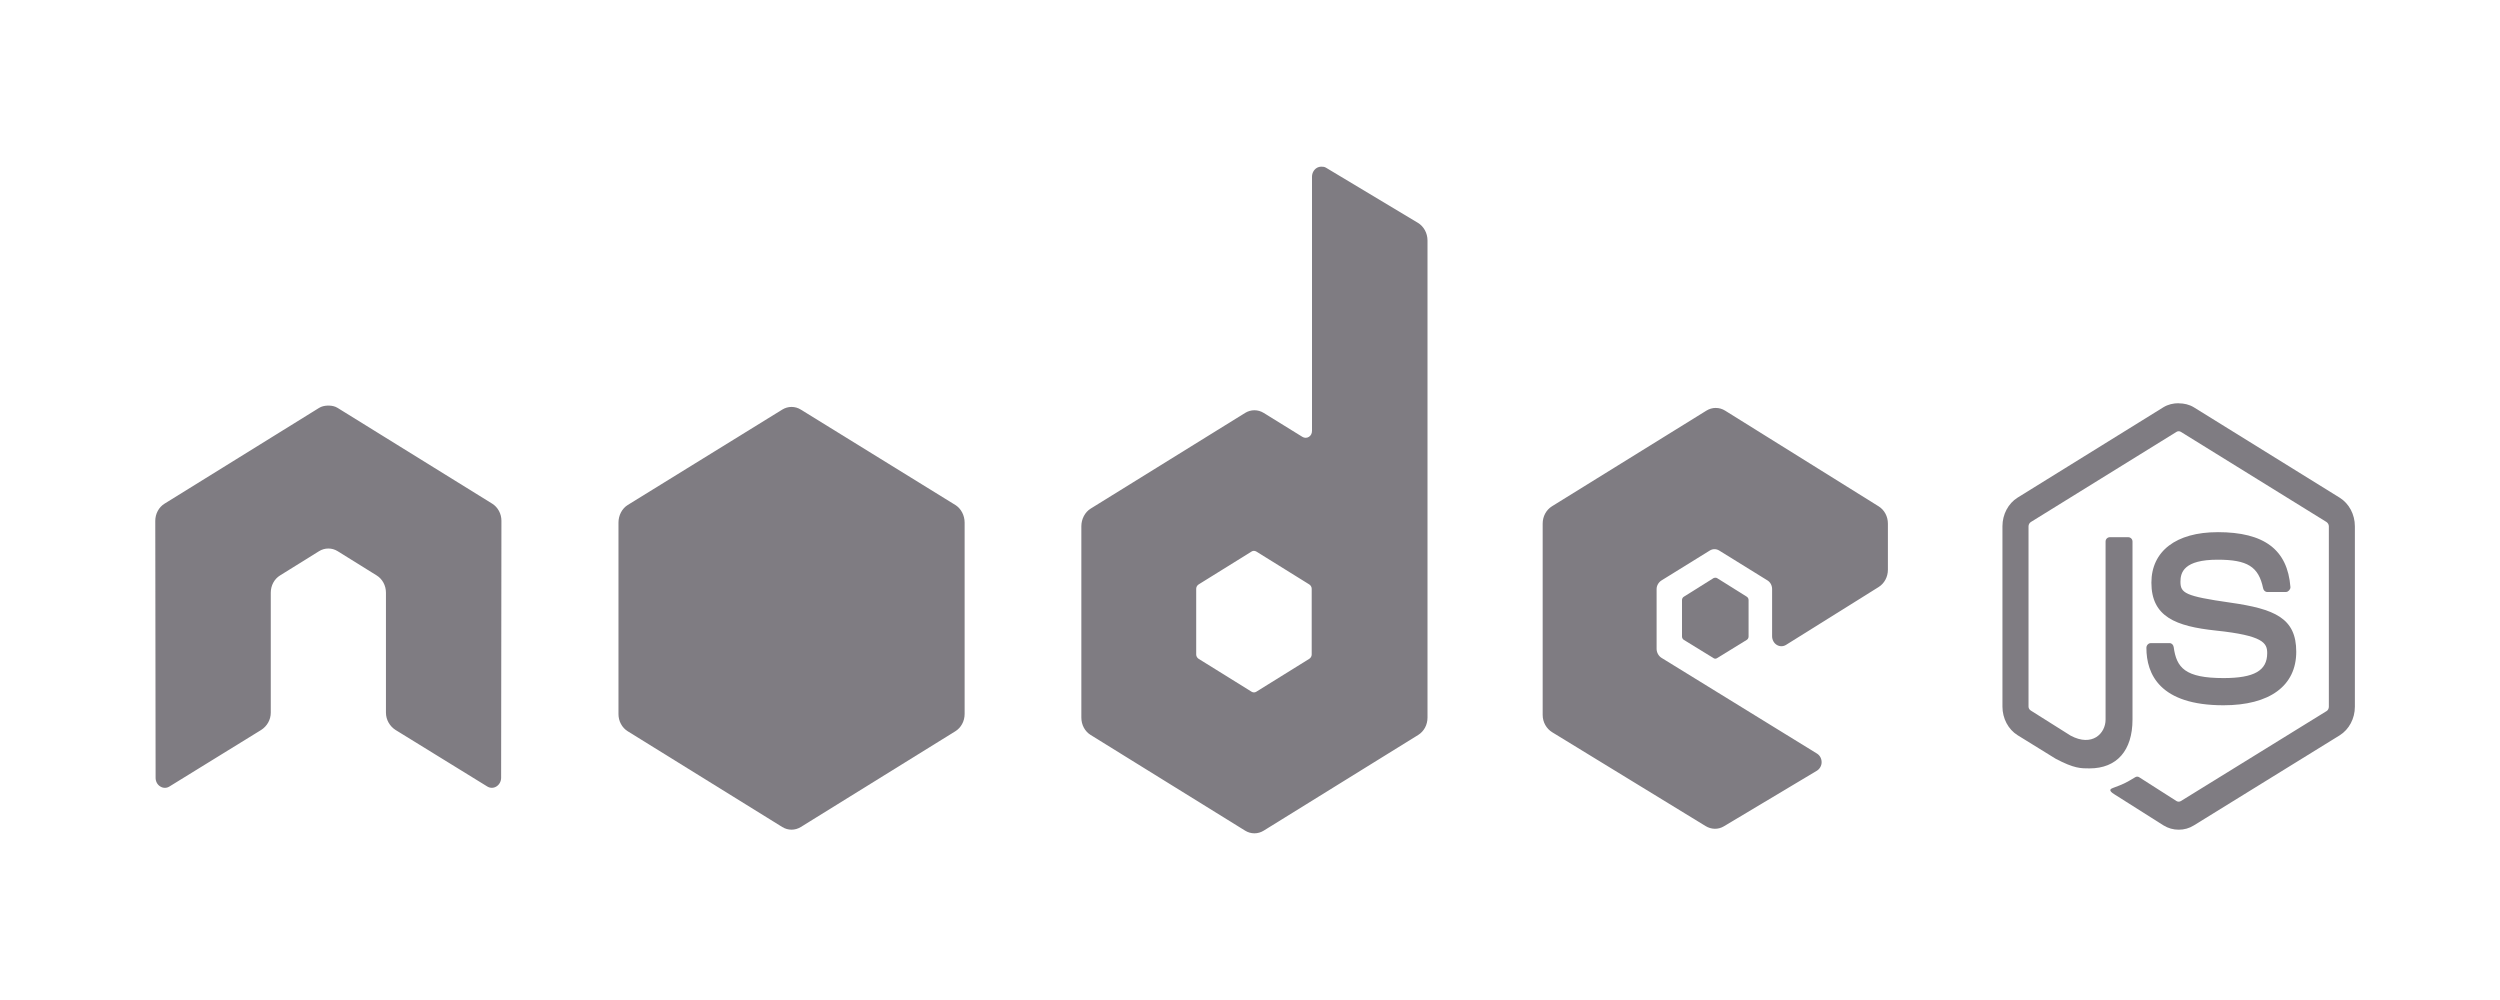
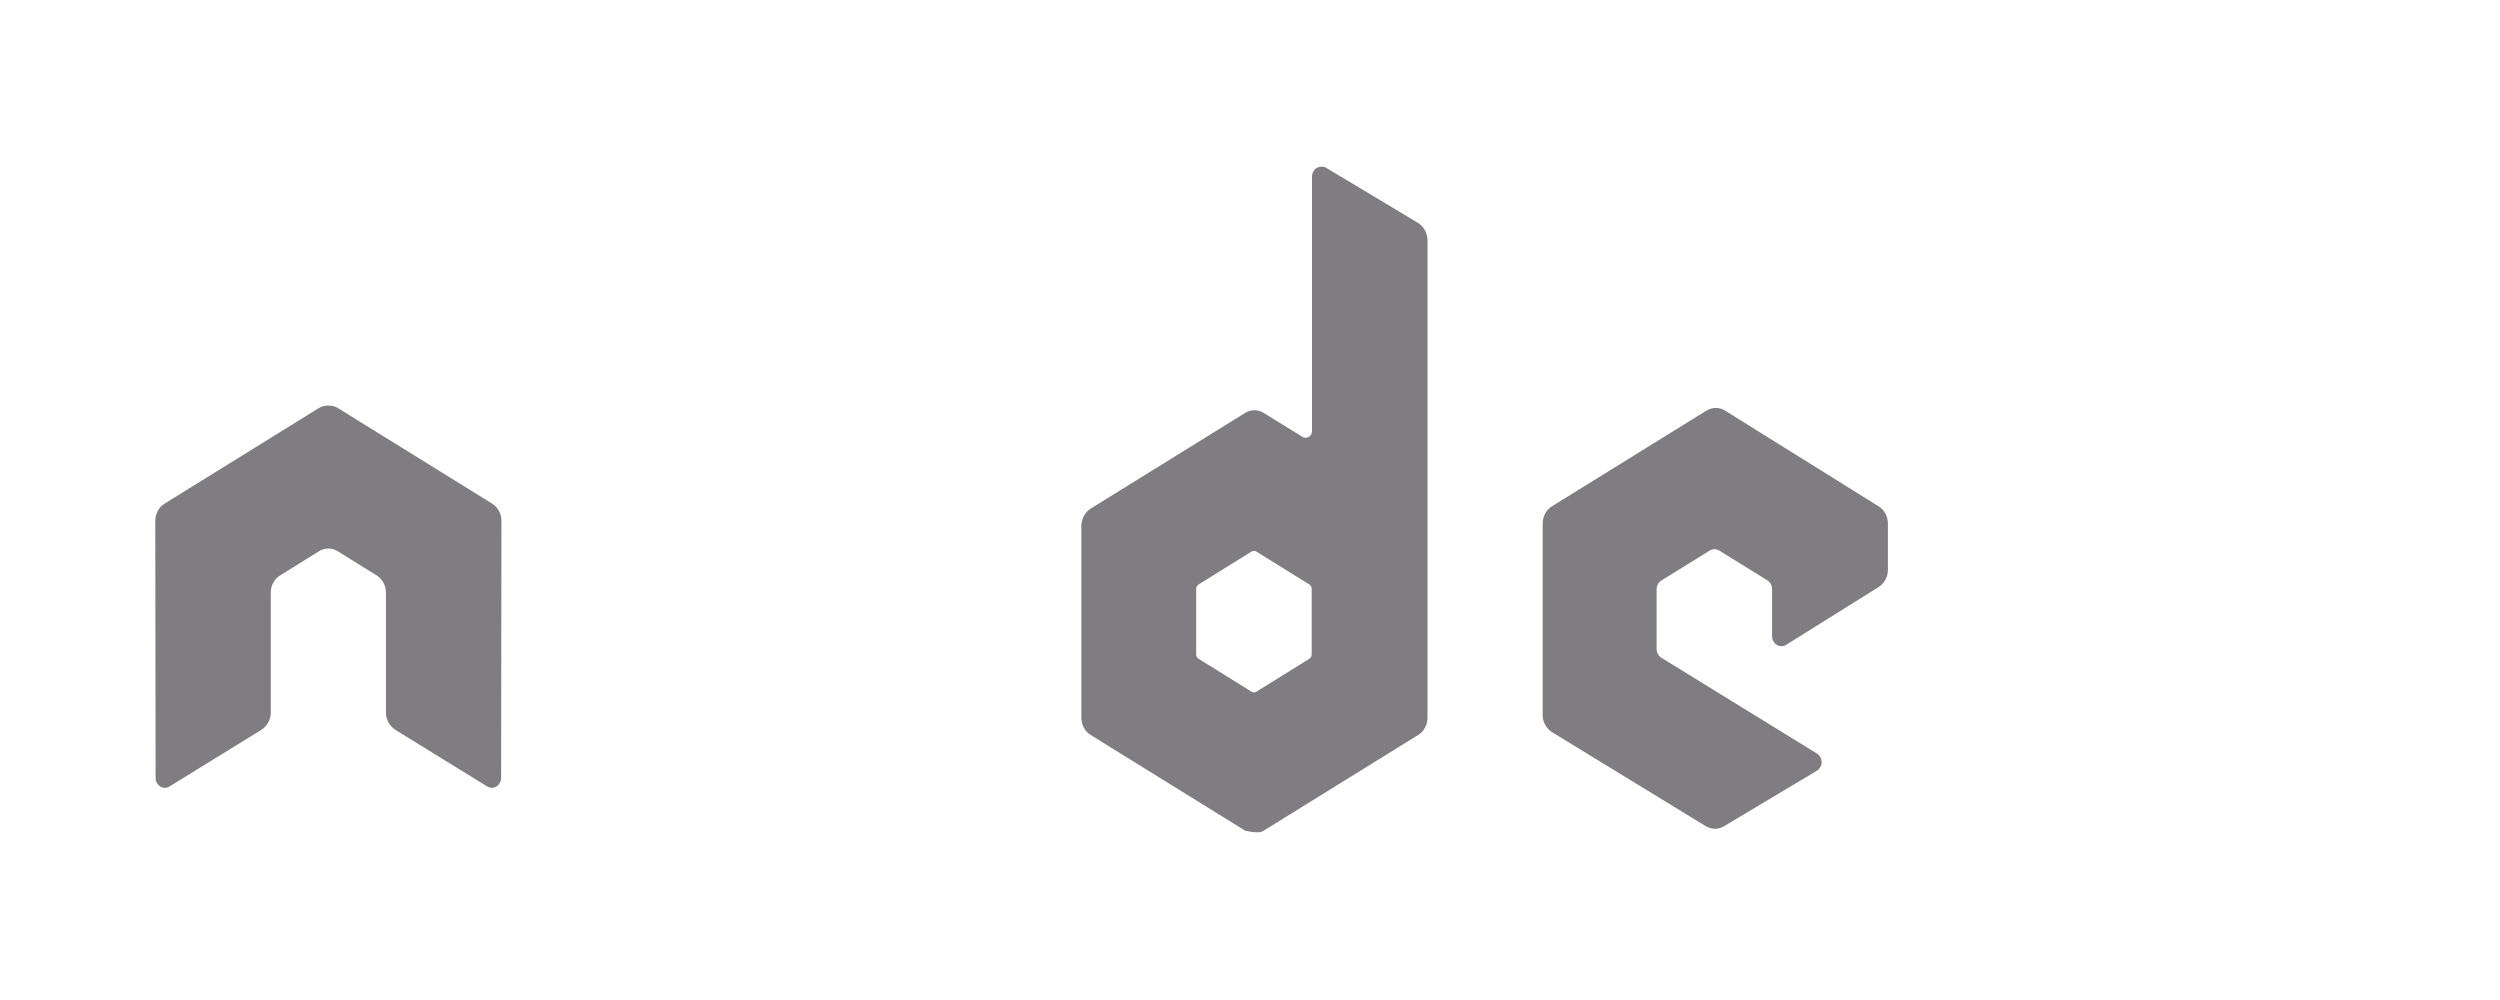
<svg xmlns="http://www.w3.org/2000/svg" width="100" height="40" viewBox="0 0 100 40" fill="none">
-   <path d="M87.145 16.129C86.931 16.129 86.723 16.177 86.538 16.289L80.705 19.904C80.328 20.138 80.098 20.579 80.098 21.048V28.266C80.098 28.735 80.328 29.175 80.705 29.409L82.229 30.351C82.969 30.743 83.242 30.736 83.579 30.736C84.674 30.736 85.3 30.023 85.3 28.782V21.661C85.3 21.56 85.219 21.488 85.127 21.488H84.396C84.302 21.488 84.223 21.562 84.223 21.661V28.786C84.223 29.336 83.689 29.889 82.823 29.424L81.24 28.427C81.184 28.395 81.141 28.335 81.141 28.268V21.05C81.141 20.981 81.183 20.911 81.24 20.877L87.061 17.274C87.115 17.241 87.18 17.241 87.234 17.274L93.055 20.877C93.11 20.913 93.154 20.979 93.154 21.05V28.268C93.154 28.337 93.122 28.407 93.067 28.441L87.234 32.043C87.182 32.075 87.114 32.075 87.061 32.043L85.562 31.086C85.517 31.058 85.457 31.06 85.414 31.086C85 31.338 84.922 31.367 84.534 31.512C84.439 31.547 84.293 31.603 84.584 31.778L86.541 33.016C86.727 33.131 86.935 33.188 87.148 33.188C87.364 33.188 87.568 33.133 87.755 33.016L93.588 29.413C93.965 29.177 94.195 28.738 94.195 28.27V21.051C94.195 20.582 93.965 20.142 93.588 19.908L87.755 16.293C87.572 16.181 87.362 16.133 87.148 16.133L87.145 16.129ZM88.706 21.287C87.045 21.287 86.056 22.046 86.056 23.308C86.056 24.675 87.037 25.052 88.632 25.222C90.539 25.422 90.688 25.723 90.688 26.126C90.688 26.825 90.168 27.123 88.941 27.123C87.4 27.123 87.061 26.709 86.948 25.885C86.934 25.796 86.871 25.725 86.787 25.725H86.029C85.984 25.726 85.94 25.746 85.908 25.781C85.875 25.816 85.857 25.862 85.856 25.911C85.856 26.965 86.39 28.211 88.94 28.211C90.785 28.211 91.85 27.435 91.85 26.071C91.85 24.722 90.99 24.358 89.2 24.103C87.392 23.845 87.218 23.721 87.218 23.266C87.218 22.89 87.365 22.388 88.704 22.388C89.901 22.388 90.344 22.665 90.525 23.531C90.541 23.613 90.608 23.679 90.686 23.679H91.443C91.49 23.679 91.535 23.648 91.567 23.613C91.599 23.574 91.621 23.531 91.617 23.48C91.5 21.988 90.573 21.286 88.707 21.286L88.706 21.287Z" fill="#7F7C82" />
-   <path d="M52.852 6.667C52.787 6.667 52.723 6.685 52.666 6.72C52.61 6.755 52.563 6.806 52.531 6.866C52.498 6.927 52.481 6.996 52.48 7.066V17.235C52.48 17.335 52.437 17.424 52.357 17.474C52.317 17.499 52.272 17.512 52.227 17.512C52.181 17.512 52.136 17.499 52.096 17.474L50.548 16.517C50.435 16.447 50.307 16.41 50.177 16.41C50.046 16.41 49.918 16.447 49.805 16.517L43.626 20.345C43.395 20.488 43.254 20.764 43.254 21.05V28.706C43.254 28.847 43.288 28.984 43.353 29.106C43.418 29.227 43.512 29.328 43.625 29.398L49.805 33.226C49.918 33.296 50.046 33.333 50.177 33.333C50.307 33.333 50.435 33.296 50.548 33.226L56.728 29.398C56.842 29.328 56.935 29.227 57.001 29.106C57.066 28.984 57.1 28.847 57.1 28.706V9.618C57.1 9.327 56.952 9.055 56.716 8.913L53.038 6.707C52.98 6.672 52.916 6.666 52.852 6.667V6.667ZM13.097 16.224C12.979 16.23 12.868 16.252 12.762 16.317L6.583 20.146C6.469 20.216 6.375 20.316 6.31 20.438C6.245 20.559 6.211 20.697 6.211 20.837L6.224 31.113C6.224 31.256 6.293 31.388 6.41 31.458C6.524 31.532 6.667 31.532 6.781 31.458L10.447 29.198C10.679 29.05 10.831 28.793 10.831 28.507V23.708C10.831 23.422 10.971 23.16 11.203 23.017L12.763 22.047C12.876 21.977 13.004 21.94 13.135 21.941C13.265 21.94 13.393 21.977 13.506 22.047L15.066 23.017C15.297 23.159 15.438 23.422 15.438 23.708V28.507C15.438 28.792 15.592 29.052 15.821 29.198L19.487 31.457C19.602 31.531 19.744 31.531 19.859 31.457C19.972 31.387 20.045 31.255 20.045 31.112L20.057 20.837C20.058 20.696 20.024 20.558 19.958 20.437C19.893 20.316 19.799 20.215 19.686 20.145L13.506 16.317C13.401 16.252 13.29 16.229 13.171 16.224H13.097L13.097 16.224ZM68.63 16.317C68.5 16.317 68.371 16.354 68.258 16.424L62.078 20.252C61.848 20.396 61.707 20.657 61.707 20.943V28.6C61.707 28.888 61.858 29.149 62.09 29.291L68.221 33.041C68.447 33.18 68.724 33.191 68.952 33.054L72.667 30.834C72.785 30.764 72.865 30.633 72.865 30.489C72.865 30.345 72.796 30.215 72.679 30.143L66.462 26.315C66.345 26.244 66.264 26.099 66.264 25.956V23.562C66.264 23.419 66.347 23.288 66.462 23.216L68.394 22.02C68.509 21.949 68.65 21.949 68.766 22.02L70.698 23.216C70.755 23.251 70.802 23.302 70.835 23.362C70.867 23.423 70.884 23.492 70.884 23.562V25.45C70.884 25.52 70.901 25.588 70.934 25.649C70.966 25.71 71.013 25.76 71.07 25.795C71.186 25.867 71.326 25.867 71.442 25.795L75.144 23.482C75.374 23.339 75.516 23.076 75.516 22.791V20.944C75.516 20.804 75.482 20.666 75.417 20.545C75.352 20.424 75.258 20.323 75.145 20.253L69.002 16.424C68.889 16.354 68.761 16.317 68.63 16.318L68.63 16.317ZM50.152 22.034C50.187 22.034 50.221 22.043 50.251 22.06L52.369 23.376C52.426 23.412 52.468 23.478 52.468 23.549V26.181C52.468 26.252 52.427 26.318 52.369 26.354L50.251 27.67C50.194 27.705 50.123 27.705 50.065 27.67L47.947 26.354C47.89 26.318 47.848 26.252 47.848 26.181V23.549C47.848 23.477 47.89 23.412 47.947 23.376L50.065 22.06C50.094 22.042 50.12 22.034 50.152 22.034V22.033V22.034Z" fill="#7F7C82" />
-   <path d="M31.662 16.277C31.531 16.277 31.403 16.314 31.29 16.384L25.11 20.199C24.879 20.342 24.739 20.617 24.739 20.904V28.56C24.738 28.7 24.772 28.838 24.838 28.959C24.903 29.081 24.997 29.181 25.11 29.251L31.29 33.08C31.403 33.15 31.531 33.187 31.662 33.187C31.792 33.187 31.92 33.15 32.033 33.08L38.213 29.251C38.326 29.181 38.42 29.081 38.485 28.959C38.551 28.838 38.585 28.7 38.585 28.56V20.903C38.585 20.617 38.444 20.342 38.213 20.199L32.033 16.384C31.92 16.313 31.792 16.277 31.661 16.277L31.662 16.277ZM68.618 23.11C68.594 23.11 68.566 23.11 68.544 23.123L67.355 23.868C67.333 23.881 67.314 23.9 67.301 23.923C67.288 23.947 67.281 23.973 67.28 24V25.463C67.28 25.518 67.31 25.568 67.355 25.596L68.544 26.327C68.564 26.34 68.588 26.348 68.612 26.348C68.636 26.348 68.659 26.34 68.68 26.327L69.869 25.596C69.913 25.569 69.943 25.518 69.943 25.463V24C69.943 23.945 69.913 23.895 69.869 23.867L68.68 23.123C68.658 23.109 68.642 23.11 68.618 23.11L68.618 23.11Z" fill="#7F7C82" />
+   <path d="M52.852 6.667C52.787 6.667 52.723 6.685 52.666 6.72C52.61 6.755 52.563 6.806 52.531 6.866C52.498 6.927 52.481 6.996 52.48 7.066V17.235C52.48 17.335 52.437 17.424 52.357 17.474C52.317 17.499 52.272 17.512 52.227 17.512C52.181 17.512 52.136 17.499 52.096 17.474L50.548 16.517C50.435 16.447 50.307 16.41 50.177 16.41C50.046 16.41 49.918 16.447 49.805 16.517L43.626 20.345C43.395 20.488 43.254 20.764 43.254 21.05V28.706C43.254 28.847 43.288 28.984 43.353 29.106C43.418 29.227 43.512 29.328 43.625 29.398L49.805 33.226C50.307 33.333 50.435 33.296 50.548 33.226L56.728 29.398C56.842 29.328 56.935 29.227 57.001 29.106C57.066 28.984 57.1 28.847 57.1 28.706V9.618C57.1 9.327 56.952 9.055 56.716 8.913L53.038 6.707C52.98 6.672 52.916 6.666 52.852 6.667V6.667ZM13.097 16.224C12.979 16.23 12.868 16.252 12.762 16.317L6.583 20.146C6.469 20.216 6.375 20.316 6.31 20.438C6.245 20.559 6.211 20.697 6.211 20.837L6.224 31.113C6.224 31.256 6.293 31.388 6.41 31.458C6.524 31.532 6.667 31.532 6.781 31.458L10.447 29.198C10.679 29.05 10.831 28.793 10.831 28.507V23.708C10.831 23.422 10.971 23.16 11.203 23.017L12.763 22.047C12.876 21.977 13.004 21.94 13.135 21.941C13.265 21.94 13.393 21.977 13.506 22.047L15.066 23.017C15.297 23.159 15.438 23.422 15.438 23.708V28.507C15.438 28.792 15.592 29.052 15.821 29.198L19.487 31.457C19.602 31.531 19.744 31.531 19.859 31.457C19.972 31.387 20.045 31.255 20.045 31.112L20.057 20.837C20.058 20.696 20.024 20.558 19.958 20.437C19.893 20.316 19.799 20.215 19.686 20.145L13.506 16.317C13.401 16.252 13.29 16.229 13.171 16.224H13.097L13.097 16.224ZM68.63 16.317C68.5 16.317 68.371 16.354 68.258 16.424L62.078 20.252C61.848 20.396 61.707 20.657 61.707 20.943V28.6C61.707 28.888 61.858 29.149 62.09 29.291L68.221 33.041C68.447 33.18 68.724 33.191 68.952 33.054L72.667 30.834C72.785 30.764 72.865 30.633 72.865 30.489C72.865 30.345 72.796 30.215 72.679 30.143L66.462 26.315C66.345 26.244 66.264 26.099 66.264 25.956V23.562C66.264 23.419 66.347 23.288 66.462 23.216L68.394 22.02C68.509 21.949 68.65 21.949 68.766 22.02L70.698 23.216C70.755 23.251 70.802 23.302 70.835 23.362C70.867 23.423 70.884 23.492 70.884 23.562V25.45C70.884 25.52 70.901 25.588 70.934 25.649C70.966 25.71 71.013 25.76 71.07 25.795C71.186 25.867 71.326 25.867 71.442 25.795L75.144 23.482C75.374 23.339 75.516 23.076 75.516 22.791V20.944C75.516 20.804 75.482 20.666 75.417 20.545C75.352 20.424 75.258 20.323 75.145 20.253L69.002 16.424C68.889 16.354 68.761 16.317 68.63 16.318L68.63 16.317ZM50.152 22.034C50.187 22.034 50.221 22.043 50.251 22.06L52.369 23.376C52.426 23.412 52.468 23.478 52.468 23.549V26.181C52.468 26.252 52.427 26.318 52.369 26.354L50.251 27.67C50.194 27.705 50.123 27.705 50.065 27.67L47.947 26.354C47.89 26.318 47.848 26.252 47.848 26.181V23.549C47.848 23.477 47.89 23.412 47.947 23.376L50.065 22.06C50.094 22.042 50.12 22.034 50.152 22.034V22.033V22.034Z" fill="#7F7C82" />
</svg>